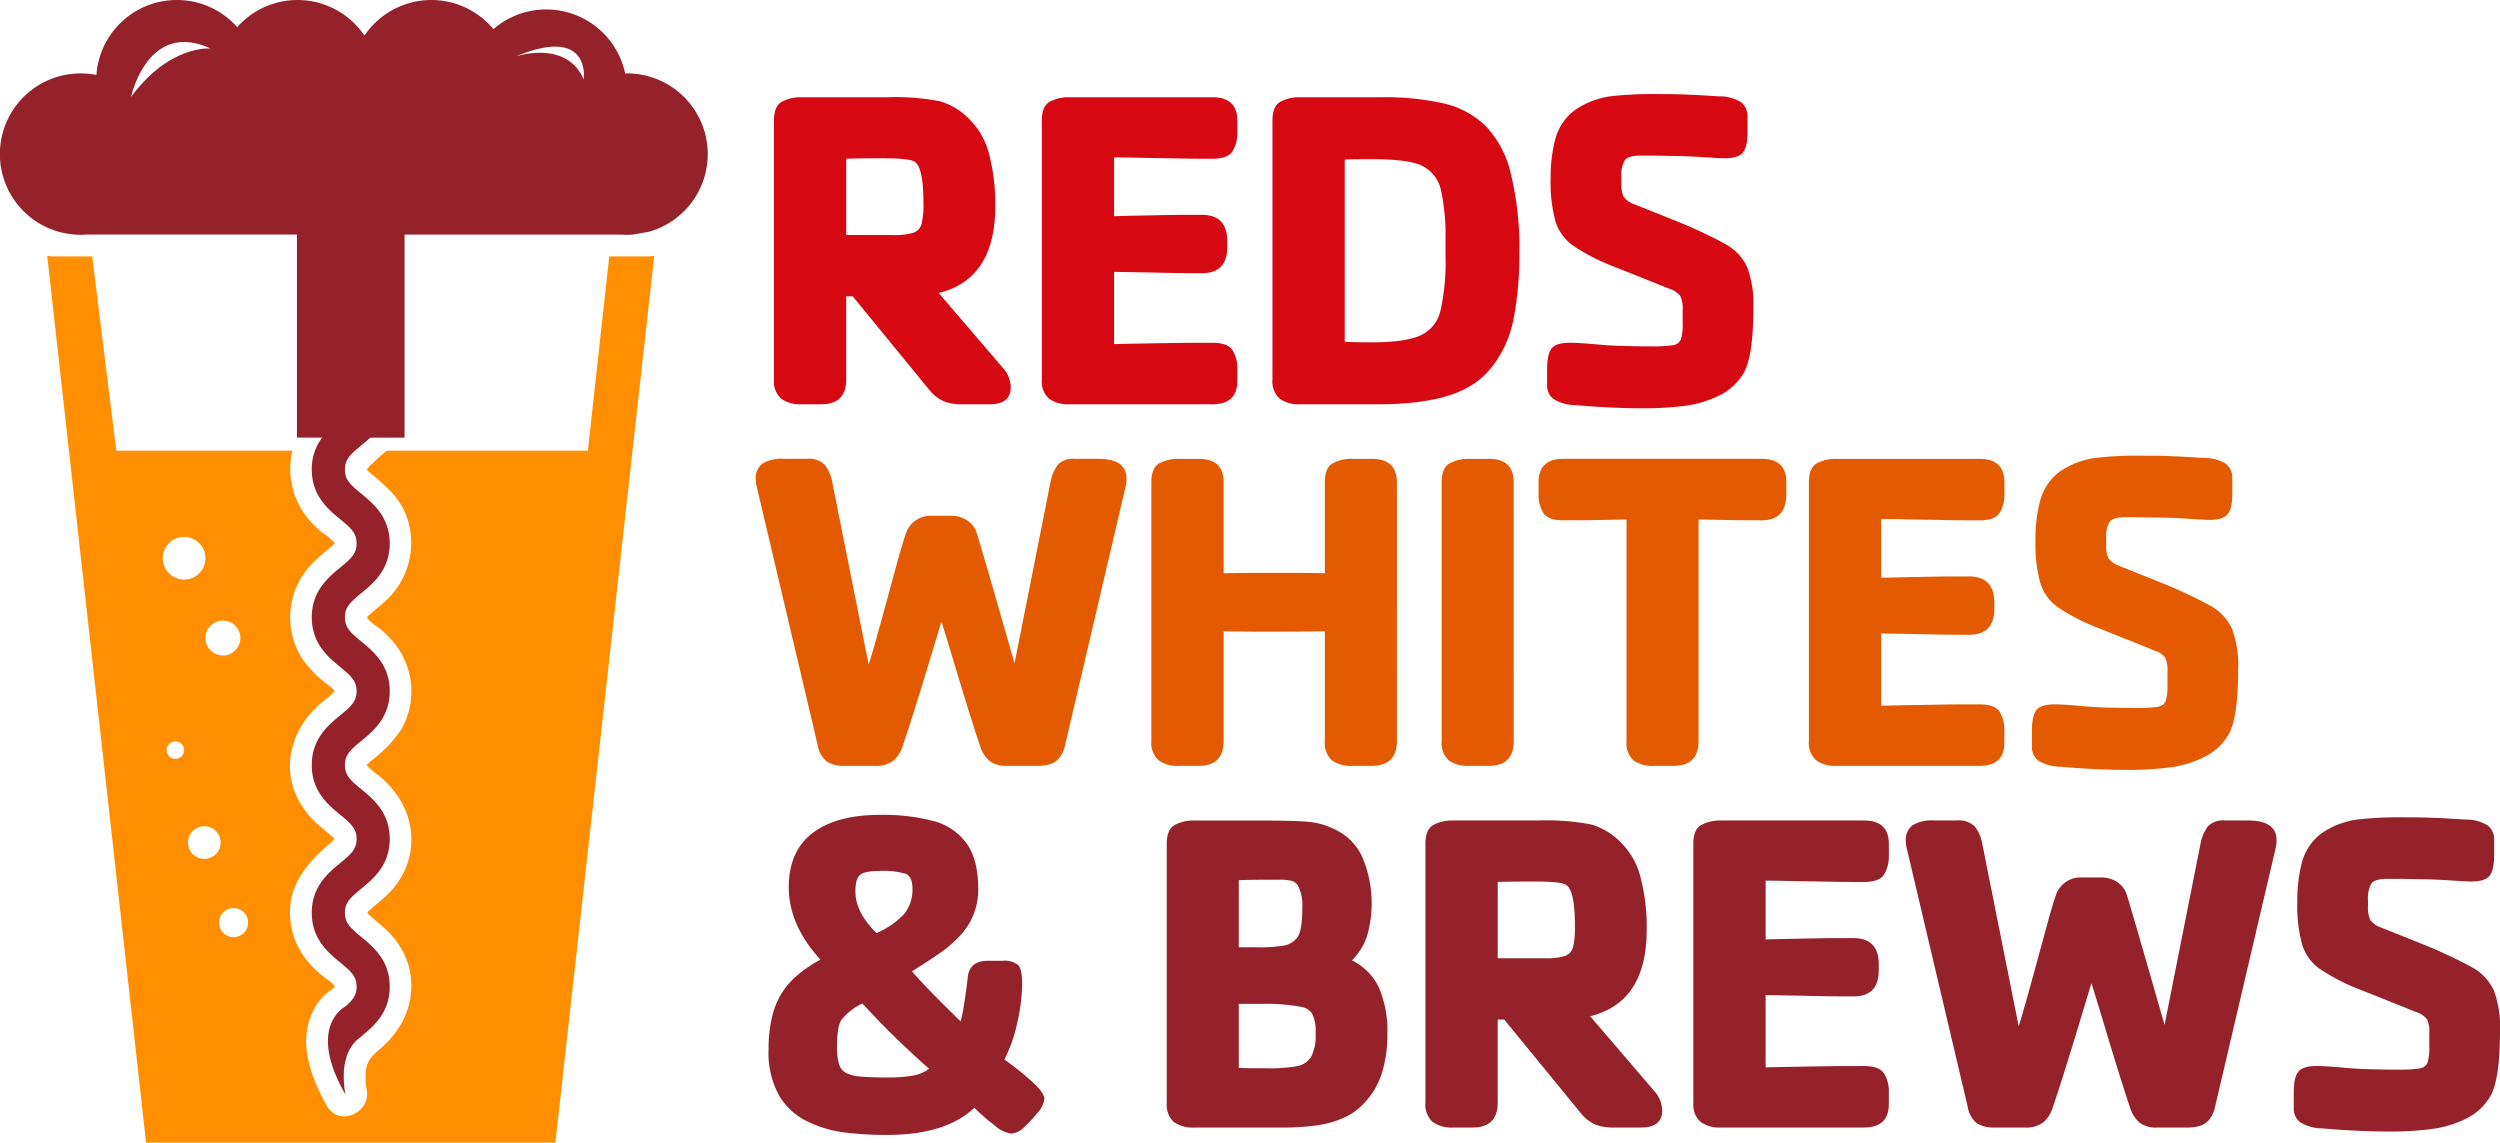
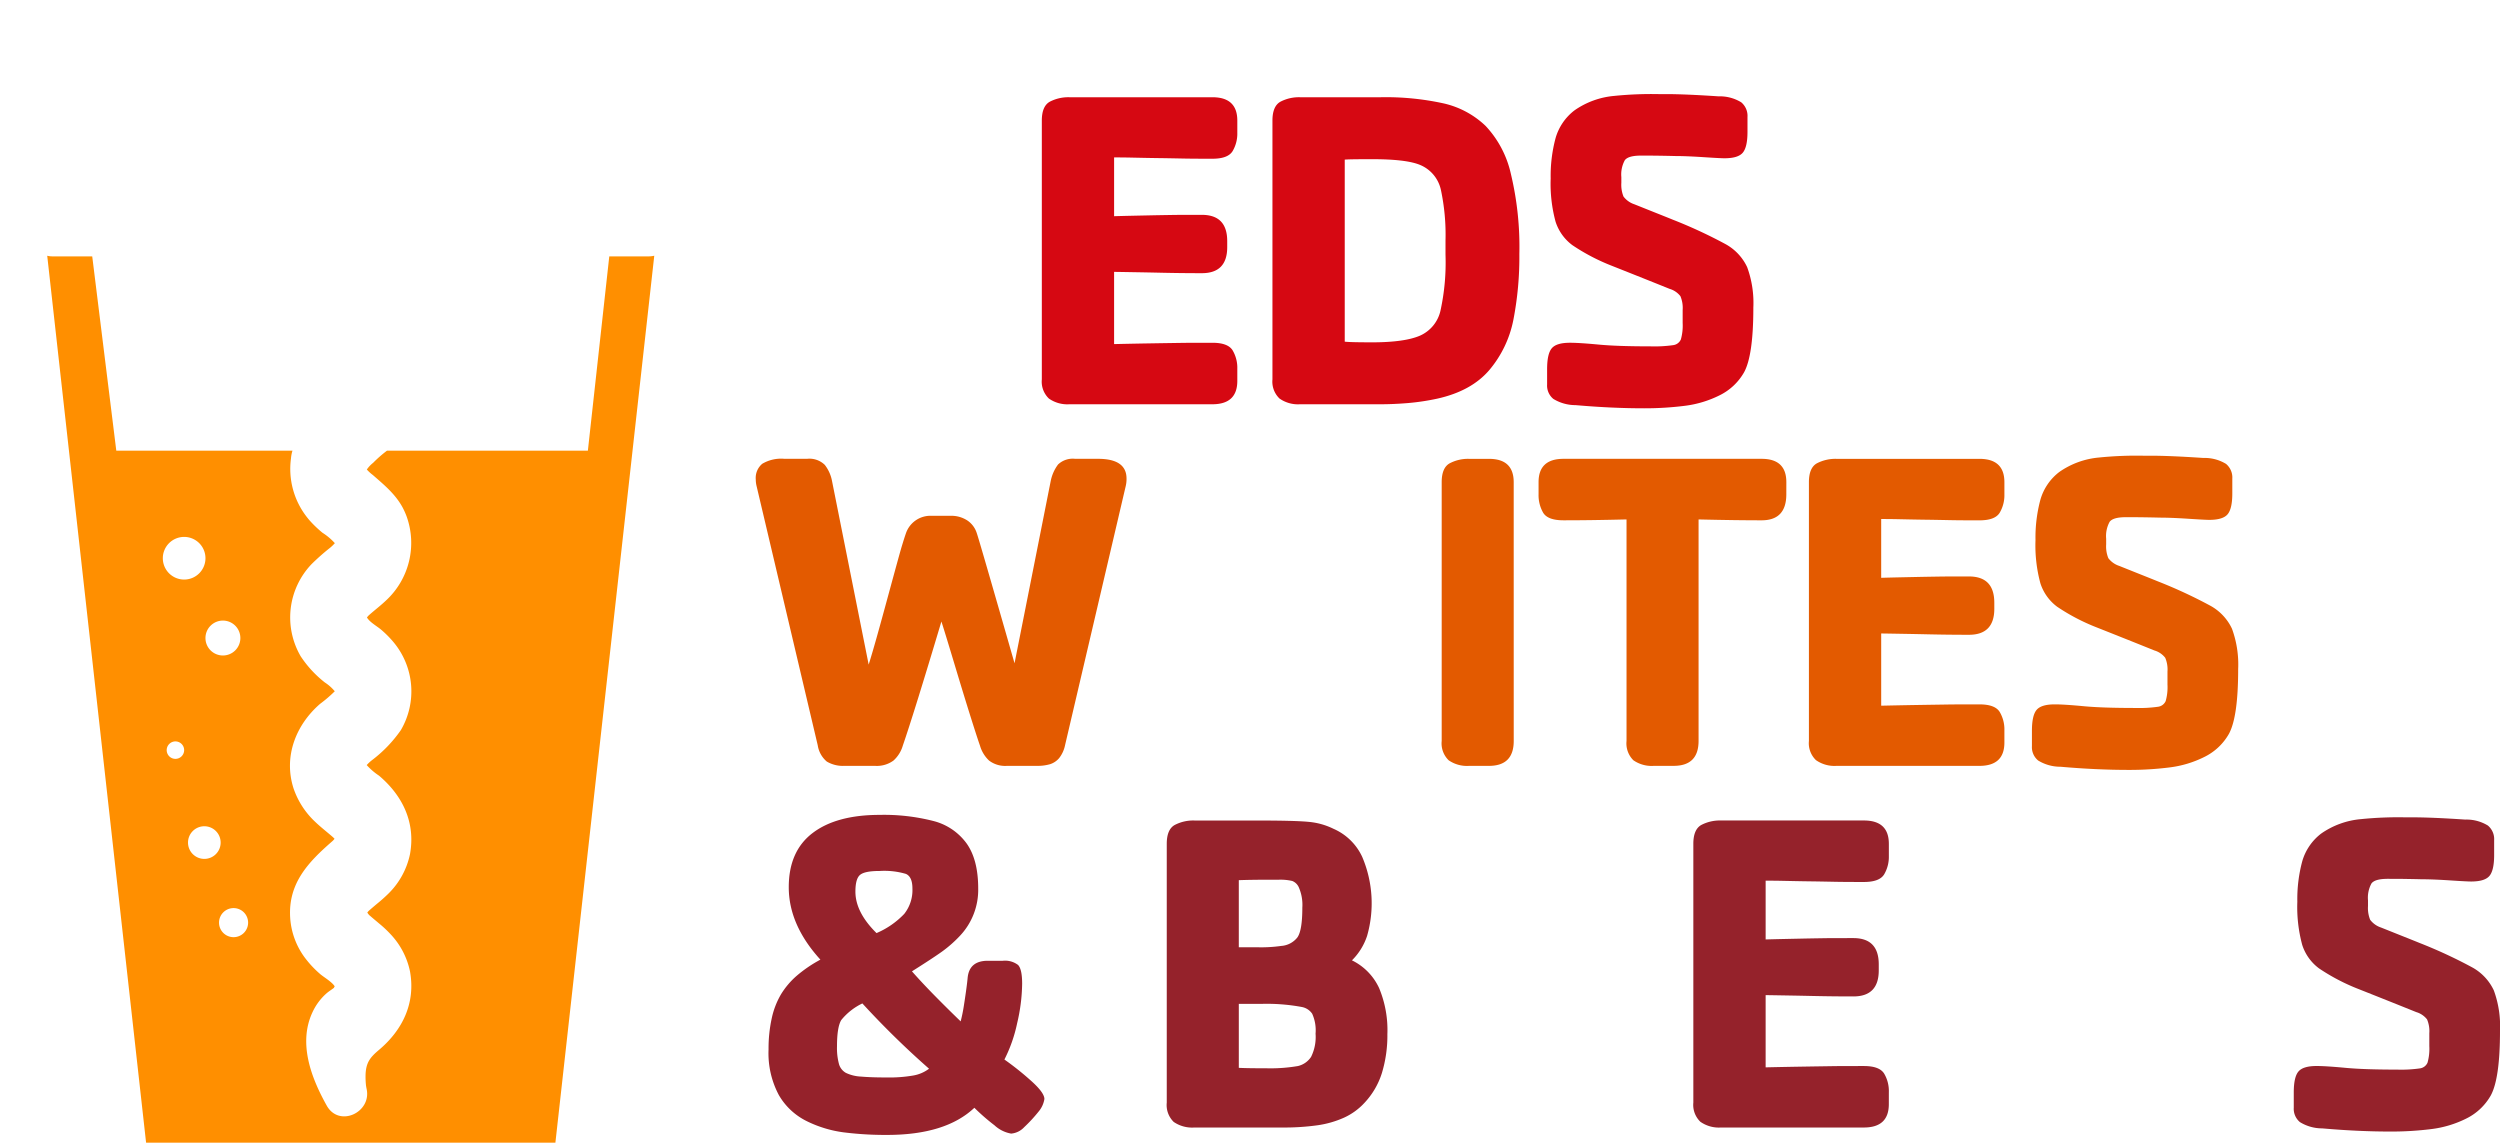
<svg xmlns="http://www.w3.org/2000/svg" id="Group_2" data-name="Group 2" width="464.193" height="212.169" viewBox="0 0 464.193 212.169">
  <defs>
    <clipPath id="clip-path">
      <rect id="Rectangle_20" data-name="Rectangle 20" width="464.193" height="212.169" fill="none" />
    </clipPath>
  </defs>
  <g id="Group_1" data-name="Group 1" transform="translate(0 0)" clip-path="url(#clip-path)">
-     <path id="Path_1" data-name="Path 1" d="M111.394,62.311q0,3.171-3.919,3.169h-5.126a9.211,9.211,0,0,1-3.312-.52,7.16,7.16,0,0,1-2.73-2.108L82.052,45.437H80.846V60.855q0,4.623-4.623,4.625H72.555a5.957,5.957,0,0,1-3.815-1.061,4.344,4.344,0,0,1-1.315-3.564V12.805c0-1.773.494-2.948,1.481-3.5a7.425,7.425,0,0,1,3.649-.831H88.429a44.058,44.058,0,0,1,9.836.75,12.647,12.647,0,0,1,5.541,3.423,13.805,13.805,0,0,1,3.585,6.458,36.668,36.668,0,0,1,1.125,9.663q0,13.462-10.5,16.051l12,14a5.445,5.445,0,0,1,1.377,3.5M95.181,28.1v-.081q0-6.838-1.792-7.668c-.75-.356-2.624-.541-5.622-.541h-.42q-4.377,0-6.5.081V34.058h8.708a11.606,11.606,0,0,0,3.794-.439,2.379,2.379,0,0,0,1.481-1.6,15.317,15.317,0,0,0,.352-3.919" transform="translate(76.278 9.582)" fill="#d60812" />
    <path id="Path_2" data-name="Path 2" d="M127.061,61.145q0,4.332-4.625,4.335H95.891a5.961,5.961,0,0,1-3.815-1.061,4.343,4.343,0,0,1-1.313-3.564V12.805c0-1.773.492-2.945,1.479-3.5a7.431,7.431,0,0,1,3.649-.831h26.545q4.623,0,4.625,4.335v2.251a6.413,6.413,0,0,1-.876,3.421c-.582.944-1.833,1.411-3.749,1.411-2.223,0-4.015-.009-5.377-.036s-2.943-.06-4.751-.083-3.412-.06-4.815-.09-2.5-.036-3.31-.036V30.561c2-.058,4.09-.1,6.272-.147s3.691-.068,4.54-.083,2.675-.021,5.482-.021q4.709,0,4.71,4.876v1.121q0,4.834-4.71,4.834c-2.336,0-4.823-.023-7.462-.083s-5.582-.111-8.832-.162V54.308c2.223-.051,4.616-.1,7.189-.141s4.312-.066,5.23-.081,2.86-.023,5.833-.023c1.916,0,3.167.469,3.749,1.4a6.361,6.361,0,0,1,.876,3.438Z" transform="translate(102.68 9.582)" fill="#d60812" />
    <path id="Path_3" data-name="Path 3" d="M156.7,37.562a61.2,61.2,0,0,1-1.1,12.189,20.59,20.59,0,0,1-4.439,9.331q-3.334,3.942-9.71,5.358a42.95,42.95,0,0,1-5.6.831c-1.792.143-3.427.209-4.9.209H115.985a5.957,5.957,0,0,1-3.815-1.061,4.347,4.347,0,0,1-1.315-3.564V12.805c0-1.773.494-2.948,1.481-3.5a7.4,7.4,0,0,1,3.649-.831h14.957a50.034,50.034,0,0,1,11.733,1.151,16.568,16.568,0,0,1,7.749,4.165,19,19,0,0,1,4.687,8.856A58.16,58.16,0,0,1,156.7,37.562m-13.711-2.547a39.858,39.858,0,0,0-.855-9.331,6.5,6.5,0,0,0-3.937-4.67q-2.583-1.045-8.879-1.038c-2.72,0-4.4.021-5.041.081v33.8q.959.121,5.041.126c4.088,0,7.072-.424,8.96-1.255a6.658,6.658,0,0,0,3.77-4.6,41.77,41.77,0,0,0,.94-10.4Z" transform="translate(125.41 9.582)" fill="#d60812" />
    <path id="Path_4" data-name="Path 4" d="M173.077,47.868q0,8.8-1.707,11.959a10.58,10.58,0,0,1-4.544,4.29,19.84,19.84,0,0,1-6.5,1.961,59.291,59.291,0,0,1-7.541.46q-6,0-12.709-.588a7.877,7.877,0,0,1-4.145-1.164,3.208,3.208,0,0,1-1.147-2.666V59.285c0-1.916.288-3.214.876-3.9s1.707-1.017,3.374-1.017q1.707,0,5.292.335,3.418.332,9.71.335a24.81,24.81,0,0,0,4.186-.23,1.8,1.8,0,0,0,1.4-1.064,9.459,9.459,0,0,0,.33-3.043V48.283a5.572,5.572,0,0,0-.416-2.562,3.94,3.94,0,0,0-2-1.358Q153.2,42.615,146.7,40.037a37.383,37.383,0,0,1-7.229-3.794,8.75,8.75,0,0,1-3.124-4.38,26.935,26.935,0,0,1-.9-8,26.989,26.989,0,0,1,.916-7.519,9.914,9.914,0,0,1,3.5-5.122,15.187,15.187,0,0,1,7.376-2.688,68.8,68.8,0,0,1,8.25-.335h1.292q3.67,0,9.836.416a7.62,7.62,0,0,1,4.209,1.106,3.29,3.29,0,0,1,1.164,2.726V15.2c0,1.884-.288,3.176-.874,3.875s-1.724,1.038-3.416,1.038c-.475,0-1.769-.066-3.9-.207s-3.9-.209-5.315-.209c-1.027-.03-2-.045-2.918-.06s-2.027-.021-3.333-.021c-1.579,0-2.59.281-3.02.855a5.5,5.5,0,0,0-.646,3.146v1.04a5.848,5.848,0,0,0,.4,2.562,4.147,4.147,0,0,0,2.02,1.439c.972.386,2.278.914,3.919,1.567s2.694,1.076,3.165,1.27a88.852,88.852,0,0,1,9.836,4.557,9.451,9.451,0,0,1,4.02,4.275,19.316,19.316,0,0,1,1.147,7.543" transform="translate(152.479 9.274)" fill="#d60812" />
    <path id="Path_5" data-name="Path 5" d="M134.685,43.64a5.729,5.729,0,0,1-.166,1.462l-11.251,48.05a5.747,5.747,0,0,1-1.083,2.376,3.689,3.689,0,0,1-1.69,1.142,8.174,8.174,0,0,1-2.438.311h-5.541a4.938,4.938,0,0,1-3.355-.98,6.11,6.11,0,0,1-1.686-2.769c-.222-.616-.723-2.138-1.5-4.587s-1.833-5.88-3.165-10.311-2.168-7.148-2.5-8.15q-5.122,17.126-7.168,23.048A5.969,5.969,0,0,1,91.409,96a5.243,5.243,0,0,1-3.478.98H82.385a5.888,5.888,0,0,1-3.35-.793,4.937,4.937,0,0,1-1.69-3.037L66.01,45.1a5.35,5.35,0,0,1-.168-1.292,3.417,3.417,0,0,1,1.211-2.918,6.871,6.871,0,0,1,4.084-.921h4.25A4.077,4.077,0,0,1,78.66,41.1a6.973,6.973,0,0,1,1.351,3.044l6.795,34.041q.662-2.126,1.5-5.107T90.473,65.2q1.33-4.888,1.978-7.229t1.27-4.165A4.815,4.815,0,0,1,98.6,50.558h3.333a5.4,5.4,0,0,1,3.25.9,4.432,4.432,0,0,1,1.707,2.353q.419,1.167,7,24.124l6.707-33.79a7.585,7.585,0,0,1,1.377-3.124,3.959,3.959,0,0,1,3.167-1.049h4.25q5.294,0,5.292,3.668" transform="translate(74.487 45.22)" fill="#e35a00" />
-     <path id="Path_6" data-name="Path 6" d="M145.9,92.358q0,4.62-4.71,4.625H137.6a5.949,5.949,0,0,1-3.789-1.04,4.372,4.372,0,0,1-1.292-3.585V71.981q-2.839.08-9.42.083H120.04q-1.4,0-3.376-.023t-2.937-.06V92.358q0,4.62-4.625,4.625h-3.666a5.963,5.963,0,0,1-3.817-1.061,4.346,4.346,0,0,1-1.313-3.564V44.308c0-1.773.494-2.948,1.481-3.5a7.4,7.4,0,0,1,3.649-.831H109.1q4.623,0,4.625,4.335V61.226q2.833-.08,9.376-.083,6.586,0,9.42.083V44.308c0-1.773.482-2.948,1.458-3.5a7.26,7.26,0,0,1,3.623-.831h3.585q4.709,0,4.71,4.335Z" transform="translate(113.476 45.221)" fill="#e35a00" />
    <path id="Path_7" data-name="Path 7" d="M138.975,92.358q0,4.62-4.584,4.625h-3.706a5.962,5.962,0,0,1-3.794-1.04,4.372,4.372,0,0,1-1.292-3.585V44.308c0-1.773.492-2.948,1.481-3.5a7.285,7.285,0,0,1,3.6-.831h3.706q4.584,0,4.584,4.335Z" transform="translate(142.09 45.221)" fill="#e35a00" />
    <path id="Path_8" data-name="Path 8" d="M180.042,46.557q0,4.834-4.584,4.832-4.869,0-11.709-.162V92.358q0,4.62-4.625,4.623h-3.666a5.936,5.936,0,0,1-3.813-1.038,4.4,4.4,0,0,1-1.272-3.585V51.226q-6.832.166-11.711.162-2.916,0-3.77-1.409a6.552,6.552,0,0,1-.853-3.423V44.308q0-4.332,4.623-4.335h36.8q4.588,0,4.584,4.335Z" transform="translate(151.637 45.221)" fill="#e35a00" />
    <path id="Path_9" data-name="Path 9" d="M193.889,92.648q0,4.332-4.625,4.335H162.719a5.961,5.961,0,0,1-3.815-1.061,4.343,4.343,0,0,1-1.313-3.564V44.308c0-1.773.492-2.945,1.479-3.5a7.431,7.431,0,0,1,3.649-.831h26.545q4.623,0,4.625,4.335v2.251a6.413,6.413,0,0,1-.876,3.421c-.582.944-1.833,1.411-3.749,1.411-2.223,0-4.015-.009-5.377-.036s-2.943-.06-4.751-.083-3.412-.06-4.815-.09-2.5-.036-3.31-.036V62.064c2-.058,4.09-.1,6.272-.147s3.691-.068,4.54-.083,2.675-.021,5.482-.021q4.709,0,4.71,4.876V67.81q0,4.834-4.71,4.834c-2.336,0-4.823-.023-7.462-.083s-5.582-.111-8.832-.162V85.811c2.223-.051,4.616-.1,7.189-.141s4.312-.066,5.23-.081,2.86-.023,5.833-.023c1.916,0,3.167.469,3.749,1.4a6.361,6.361,0,0,1,.876,3.438Z" transform="translate(178.283 45.221)" fill="#e35a00" />
    <path id="Path_10" data-name="Path 10" d="M215.314,79.371q0,8.8-1.707,11.959a10.58,10.58,0,0,1-4.544,4.29,19.841,19.841,0,0,1-6.5,1.961,59.293,59.293,0,0,1-7.541.46q-6,0-12.709-.588a7.877,7.877,0,0,1-4.145-1.164,3.208,3.208,0,0,1-1.147-2.666V90.788c0-1.916.288-3.214.876-3.9s1.707-1.017,3.374-1.017q1.707,0,5.292.335,3.418.332,9.71.335a24.81,24.81,0,0,0,4.186-.23,1.8,1.8,0,0,0,1.4-1.064,9.459,9.459,0,0,0,.33-3.043V79.786a5.572,5.572,0,0,0-.416-2.562,3.94,3.94,0,0,0-2-1.358q-4.332-1.749-10.836-4.327a37.384,37.384,0,0,1-7.229-3.794,8.75,8.75,0,0,1-3.124-4.38,26.935,26.935,0,0,1-.9-8,26.989,26.989,0,0,1,.916-7.519,9.914,9.914,0,0,1,3.5-5.122,15.187,15.187,0,0,1,7.376-2.688,68.8,68.8,0,0,1,8.25-.335h1.292q3.67,0,9.836.416a7.62,7.62,0,0,1,4.209,1.106,3.29,3.29,0,0,1,1.164,2.726V46.7c0,1.884-.288,3.176-.874,3.875s-1.724,1.038-3.416,1.038c-.475,0-1.769-.066-3.9-.207s-3.9-.209-5.315-.209c-1.027-.03-2-.045-2.918-.06s-2.027-.021-3.333-.021c-1.579,0-2.59.281-3.02.855a5.5,5.5,0,0,0-.646,3.146v1.04a5.848,5.848,0,0,0,.4,2.562,4.147,4.147,0,0,0,2.02,1.439c.972.386,2.278.914,3.919,1.567s2.694,1.076,3.165,1.27a88.855,88.855,0,0,1,9.836,4.557,9.451,9.451,0,0,1,4.02,4.275,19.316,19.316,0,0,1,1.147,7.543" transform="translate(200.262 44.914)" fill="#e35a00" />
    <path id="Path_11" data-name="Path 11" d="M118.172,123.748a4.74,4.74,0,0,1-1.042,2.293,27.493,27.493,0,0,1-2.711,2.939A3.738,3.738,0,0,1,112,130.17a6.1,6.1,0,0,1-3.1-1.545,37.806,37.806,0,0,1-3.73-3.25q-5.336,5.045-16.213,5.041a61.773,61.773,0,0,1-8.044-.475,21.929,21.929,0,0,1-6.873-2.087,12.2,12.2,0,0,1-5.171-4.832,16.509,16.509,0,0,1-1.914-8.485,26.22,26.22,0,0,1,.582-5.731,15,15,0,0,1,1.731-4.5,14.723,14.723,0,0,1,2.939-3.459,24.55,24.55,0,0,1,4.376-2.975Q70.7,91.414,70.708,84.413q0-6.669,4.418-10.043t12.46-3.378a36.958,36.958,0,0,1,10,1.142,10.942,10.942,0,0,1,6.151,4.173q2.142,3.018,2.144,8.35a12.43,12.43,0,0,1-3.4,8.8,22.964,22.964,0,0,1-3.4,2.977q-1.793,1.269-5.5,3.608,1.832,2.081,4.145,4.437t4.9,4.855q.332-1.292.541-2.583t.439-2.918c.151-1.083.256-1.929.311-2.545q.288-3.207,3.753-3.208h2.79a3.984,3.984,0,0,1,2.813.772q.767.77.769,3.474a33.436,33.436,0,0,1-.936,7.379,27.018,27.018,0,0,1-2.357,6.711,53.294,53.294,0,0,1,4.8,3.815c1.748,1.537,2.624,2.717,2.624,3.519m-21.42-5.627A160.367,160.367,0,0,1,84.374,106a11.352,11.352,0,0,0-3.915,3.082c-.526.861-.795,2.487-.795,4.876a11.474,11.474,0,0,0,.358,3.267,2.733,2.733,0,0,0,1.292,1.669,7.3,7.3,0,0,0,2.83.691q1.9.166,4.815.164a26.082,26.082,0,0,0,4.815-.356,6.766,6.766,0,0,0,2.98-1.27M93.669,84.658c0-1.441-.4-2.347-1.211-2.709a14.2,14.2,0,0,0-4.872-.543q-2.794,0-3.649.735c-.569.484-.855,1.515-.855,3.1q0,3.83,3.919,7.7a15.485,15.485,0,0,0,5.145-3.561,7.109,7.109,0,0,0,1.522-4.729" transform="translate(75.748 80.313)" fill="#95222b" />
    <path id="Path_12" data-name="Path 12" d="M142.611,111.067a23.907,23.907,0,0,1-1.021,7.319,14.337,14.337,0,0,1-3.269,5.561,11.776,11.776,0,0,1-3.753,2.709,18.2,18.2,0,0,1-4.936,1.417,44.558,44.558,0,0,1-6.479.416H106.773a6.035,6.035,0,0,1-3.834-1.038,4.375,4.375,0,0,1-1.292-3.585V75.815c0-1.775.492-2.948,1.479-3.5a7.4,7.4,0,0,1,3.647-.831h11.085q7.583,0,10.126.251a13.042,13.042,0,0,1,4.629,1.292,10.493,10.493,0,0,1,5.332,5.226,21.982,21.982,0,0,1,.9,14.653,11.415,11.415,0,0,1-2.813,4.544,10.723,10.723,0,0,1,5.043,5.145,20.3,20.3,0,0,1,1.541,8.476M126.818,87.691a8.116,8.116,0,0,0-.667-3.83,2.229,2.229,0,0,0-1.206-1.151,9.743,9.743,0,0,0-2.543-.23h-1.92q-3.207,0-5.458.083V95.024h3.585a26.454,26.454,0,0,0,4.295-.252,4.178,4.178,0,0,0,3-1.581q.914-1.292.916-5.5m2.457,23.376a7.481,7.481,0,0,0-.624-3.7,2.983,2.983,0,0,0-1.918-1.255,35.749,35.749,0,0,0-7.583-.578h-4.126v11.876q1.624.08,5.211.083a30.256,30.256,0,0,0,5.748-.416,4,4,0,0,0,2.462-1.707,8.317,8.317,0,0,0,.831-4.3" transform="translate(114.993 80.865)" fill="#95222b" />
-     <path id="Path_13" data-name="Path 13" d="M168.151,125.32q0,3.171-3.919,3.169h-5.126a9.211,9.211,0,0,1-3.312-.52,7.161,7.161,0,0,1-2.73-2.108l-14.254-17.415H137.6v15.418q0,4.623-4.623,4.625h-3.668a5.957,5.957,0,0,1-3.815-1.061,4.344,4.344,0,0,1-1.315-3.564V75.814c0-1.773.494-2.948,1.481-3.5a7.425,7.425,0,0,1,3.649-.831h15.874a44.058,44.058,0,0,1,9.836.75,12.646,12.646,0,0,1,5.541,3.423,13.806,13.806,0,0,1,3.585,6.458,36.67,36.67,0,0,1,1.125,9.663q0,13.462-10.5,16.051l12,14a5.446,5.446,0,0,1,1.377,3.5M151.938,91.106v-.081q0-6.838-1.792-7.668c-.75-.356-2.624-.541-5.622-.541h-.42q-4.377,0-6.5.081V97.067h8.708a11.605,11.605,0,0,0,3.794-.439,2.374,2.374,0,0,0,1.481-1.6,15.316,15.316,0,0,0,.352-3.919" transform="translate(140.487 80.864)" fill="#95222b" />
    <path id="Path_14" data-name="Path 14" d="M183.82,124.154q0,4.332-4.625,4.335H152.65a5.961,5.961,0,0,1-3.815-1.061,4.343,4.343,0,0,1-1.313-3.564V75.814c0-1.773.492-2.945,1.479-3.5a7.43,7.43,0,0,1,3.649-.831H179.2q4.623,0,4.625,4.335v2.251a6.418,6.418,0,0,1-.876,3.421c-.582.944-1.833,1.411-3.749,1.411-2.223,0-4.015-.009-5.377-.036s-2.943-.06-4.751-.083-3.412-.06-4.815-.09-2.5-.036-3.31-.036V93.57c2-.058,4.09-.1,6.272-.147s3.691-.068,4.54-.083,2.675-.021,5.482-.021q4.709,0,4.71,4.876v1.121q0,4.834-4.71,4.834c-2.336,0-4.821-.023-7.462-.083s-5.582-.111-8.832-.162v13.412c2.223-.051,4.616-.1,7.189-.141s4.312-.066,5.23-.081,2.86-.023,5.833-.023c1.916,0,3.167.469,3.749,1.4a6.361,6.361,0,0,1,.876,3.438Z" transform="translate(166.892 80.864)" fill="#95222b" />
-     <path id="Path_15" data-name="Path 15" d="M234.873,75.147a5.728,5.728,0,0,1-.166,1.462l-11.251,48.05a5.748,5.748,0,0,1-1.083,2.376,3.689,3.689,0,0,1-1.69,1.142,8.174,8.174,0,0,1-2.438.311H212.7a4.938,4.938,0,0,1-3.355-.98,6.11,6.11,0,0,1-1.686-2.769c-.222-.616-.722-2.138-1.5-4.587s-1.833-5.88-3.165-10.311-2.168-7.148-2.5-8.15q-5.121,17.126-7.168,23.048a5.969,5.969,0,0,1-1.728,2.769,5.243,5.243,0,0,1-3.478.98h-5.546a5.888,5.888,0,0,1-3.35-.793,4.937,4.937,0,0,1-1.69-3.037L166.2,76.609a5.35,5.35,0,0,1-.168-1.292,3.417,3.417,0,0,1,1.211-2.918,6.871,6.871,0,0,1,4.084-.921h4.25a4.078,4.078,0,0,1,3.274,1.13,6.973,6.973,0,0,1,1.351,3.043l6.795,34.041q.662-2.126,1.5-5.107t2.168-7.875q1.33-4.888,1.978-7.229t1.27-4.165a4.815,4.815,0,0,1,4.876-3.252h3.333a5.4,5.4,0,0,1,3.25.9,4.433,4.433,0,0,1,1.707,2.353q.419,1.167,7,24.124l6.707-33.79a7.585,7.585,0,0,1,1.377-3.124,3.959,3.959,0,0,1,3.167-1.049h4.25q5.294,0,5.292,3.668" transform="translate(187.83 80.864)" fill="#95222b" />
    <path id="Path_16" data-name="Path 16" d="M238.125,110.877q0,8.8-1.707,11.959a10.58,10.58,0,0,1-4.544,4.29,19.84,19.84,0,0,1-6.5,1.961,59.291,59.291,0,0,1-7.541.46q-6,0-12.709-.588a7.878,7.878,0,0,1-4.145-1.164,3.208,3.208,0,0,1-1.147-2.666v-2.835c0-1.916.288-3.214.876-3.9s1.707-1.017,3.374-1.017q1.707,0,5.292.335,3.418.332,9.71.335a24.809,24.809,0,0,0,4.186-.23,1.8,1.8,0,0,0,1.4-1.064,9.459,9.459,0,0,0,.33-3.044v-2.419a5.572,5.572,0,0,0-.416-2.562,3.94,3.94,0,0,0-2-1.358q-4.332-1.749-10.836-4.327a37.383,37.383,0,0,1-7.229-3.794,8.75,8.75,0,0,1-3.124-4.38,26.935,26.935,0,0,1-.9-8,26.988,26.988,0,0,1,.916-7.519,9.914,9.914,0,0,1,3.5-5.122,15.187,15.187,0,0,1,7.376-2.688,68.8,68.8,0,0,1,8.25-.335h1.292q3.67,0,9.836.416a7.62,7.62,0,0,1,4.209,1.106,3.29,3.29,0,0,1,1.164,2.726v2.754c0,1.884-.288,3.176-.874,3.875s-1.724,1.038-3.416,1.038c-.475,0-1.769-.066-3.9-.207s-3.9-.209-5.315-.209c-1.027-.03-2-.045-2.918-.06s-2.027-.021-3.333-.021c-1.579,0-2.59.281-3.02.855a5.5,5.5,0,0,0-.646,3.146v1.04a5.848,5.848,0,0,0,.4,2.562,4.146,4.146,0,0,0,2.02,1.439c.972.386,2.278.914,3.919,1.566s2.694,1.076,3.165,1.27a88.85,88.85,0,0,1,9.836,4.557,9.451,9.451,0,0,1,4.02,4.275,19.315,19.315,0,0,1,1.147,7.543" transform="translate(226.068 80.556)" fill="#95222b" />
-     <path id="Path_17" data-name="Path 17" d="M116.4,13.632c-.109,0-.215.006-.322.009A14.977,14.977,0,0,0,91.618,5.411a14.98,14.98,0,0,0-23.947,1.2A14.981,14.981,0,0,0,44.043,5.038,14.975,14.975,0,0,0,17.9,13.92a14.981,14.981,0,1,0-4.028,29.631c.367.026.733.045,1.106.045s.744-.019,1.11-.045H55.137v37.7h4.682a9.634,9.634,0,0,0-1.931,5.925c0,4.881,3.052,7.4,5.281,9.233C65.224,98.1,66.211,99,66.211,100.9s-.987,2.792-3.041,4.484c-2.229,1.837-5.281,4.352-5.281,9.233s3.052,7.4,5.281,9.231c2.055,1.694,3.041,2.592,3.041,4.486s-.987,2.792-3.041,4.484c-2.229,1.837-5.281,4.352-5.281,9.233s3.052,7.393,5.281,9.231c2.055,1.692,3.041,2.592,3.041,4.486s-.987,2.792-3.041,4.484c-2.229,1.837-5.281,4.352-5.281,9.233s3.052,7.4,5.281,9.231c2.055,1.694,3.041,2.592,3.041,4.486,0,1.558-.669,2.442-2.05,3.649-.006,0-7.353,3.659,0,16.4,0,0-1.577-6.758,2.1-10.124.251-.217.524-.445.823-.691,2.229-1.837,5.281-4.352,5.281-9.231s-3.052-7.4-5.281-9.233c-2.055-1.692-3.041-2.592-3.041-4.484s.987-2.794,3.041-4.486c2.229-1.837,5.281-4.352,5.281-9.231s-3.052-7.4-5.281-9.233c-2.055-1.692-3.041-2.59-3.041-4.484s.987-2.792,3.041-4.486c2.229-1.835,5.281-4.35,5.281-9.231s-3.052-7.4-5.281-9.233c-2.055-1.692-3.041-2.592-3.041-4.484s.987-2.792,3.041-4.486c2.229-1.837,5.281-4.352,5.281-9.231s-3.052-7.4-5.281-9.233c-2.055-1.694-3.041-2.592-3.041-4.486s.987-2.794,3.041-4.486c.526-.435,1.1-.908,1.667-1.439h6.366v-37.7H115.38c.337.021.676.045,1.021.045.373,0,.742-.019,1.106-.045l3.046-.543A14.981,14.981,0,0,0,116.4,13.632m-92.074,4.38s3.095-14.395,14.757-9c0,0-7.615-.72-14.757,9m84.056-3.284c-3.24-7.432-12.6-4.248-12.6-4.248,14.035-5.838,12.6,4.248,12.6,4.248" transform="translate(0 0)" fill="#95222b" />
    <path id="Path_18" data-name="Path 18" d="M115.9,22.4h-7.425L104.5,58.478H67.2a23.143,23.143,0,0,0-2.575,2.257v0a5.663,5.663,0,0,0-1.166,1.24,7.315,7.315,0,0,0,1.115,1.021c2.1,1.837,4.205,3.557,5.55,6.072a13.41,13.41,0,0,1,.733,1.648,14.554,14.554,0,0,1-3.8,15.541c-.987.948-2.082,1.775-3.107,2.681a2.388,2.388,0,0,0-.467.516c.539.906,1.876,1.609,2.677,2.3a19.361,19.361,0,0,1,2.206,2.219,14.252,14.252,0,0,1,1.413,16.385,24.561,24.561,0,0,1-5.207,5.465,7.475,7.475,0,0,0-1.134,1.032,11.789,11.789,0,0,0,2.28,1.963c4.395,3.721,6.805,8.7,5.761,14.542a14.388,14.388,0,0,1-3.975,7.323,28.535,28.535,0,0,1-2.212,1.971c-.452.381-.9.761-1.343,1.149a2.687,2.687,0,0,0-.4.428,2.193,2.193,0,0,0,.4.52c.584.507,1.179,1,1.769,1.5a21.246,21.246,0,0,1,2.223,2.089,14.268,14.268,0,0,1,3.538,6.854c1.044,5.833-1.36,10.831-5.761,14.542-1.613,1.36-2.389,2.308-2.491,4.5a15.106,15.106,0,0,0,.087,2.2c0-.043.047.3.1.529.978,4.384-5.1,7.238-7.4,3.12-2.867-5.126-5.313-11.511-2.692-17.24a10.565,10.565,0,0,1,2.645-3.6c.437-.382.936-.678,1.387-1.032.03-.023.07-.335.177-.217-.5-.865-2.05-1.746-2.743-2.344a18.984,18.984,0,0,1-2.523-2.628,13.913,13.913,0,0,1-3.041-7.856c-.392-6.358,3.348-10.273,7.773-14.131a2.863,2.863,0,0,0,.465-.5,4.856,4.856,0,0,0-.465-.445c-1.032-.891-2.121-1.733-3.107-2.679a15.223,15.223,0,0,1-4.045-6.245c-1.882-5.885.424-11.778,4.945-15.691a24.821,24.821,0,0,0,2.715-2.327,8.324,8.324,0,0,0-1.848-1.639,20.461,20.461,0,0,1-4.486-4.864A14.327,14.327,0,0,1,53.221,79.52a41.446,41.446,0,0,1,3.152-2.807,7.554,7.554,0,0,0,1.145-1.064l0,0a11.368,11.368,0,0,0-2.293-1.931,20.893,20.893,0,0,1-2.436-2.34c-.185-.215-.362-.437-.535-.663a14.522,14.522,0,0,1-2.882-10.782,6.719,6.719,0,0,1,.279-1.454H16.94L12.471,22.4H5.045a3.859,3.859,0,0,1-.931-.117L22.471,186.966h76L116.828,22.278a3.855,3.855,0,0,1-.929.117M36.736,90.026a3.24,3.24,0,1,1-3.24,3.24,3.24,3.24,0,0,1,3.24-3.24M27.918,115.7a1.62,1.62,0,1,1,1.62-1.62,1.619,1.619,0,0,1-1.62,1.62m-2.34-37.251a3.959,3.959,0,1,1,3.96,3.958,3.96,3.96,0,0,1-3.96-3.958m7.709,55.825a3.03,3.03,0,1,1,3.029-3.031,3.03,3.03,0,0,1-3.029,3.031m5.428,14.535a2.7,2.7,0,1,1,2.7-2.7,2.7,2.7,0,0,1-2.7,2.7" transform="translate(4.654 25.203)" fill="#ff8f00" />
  </g>
</svg>